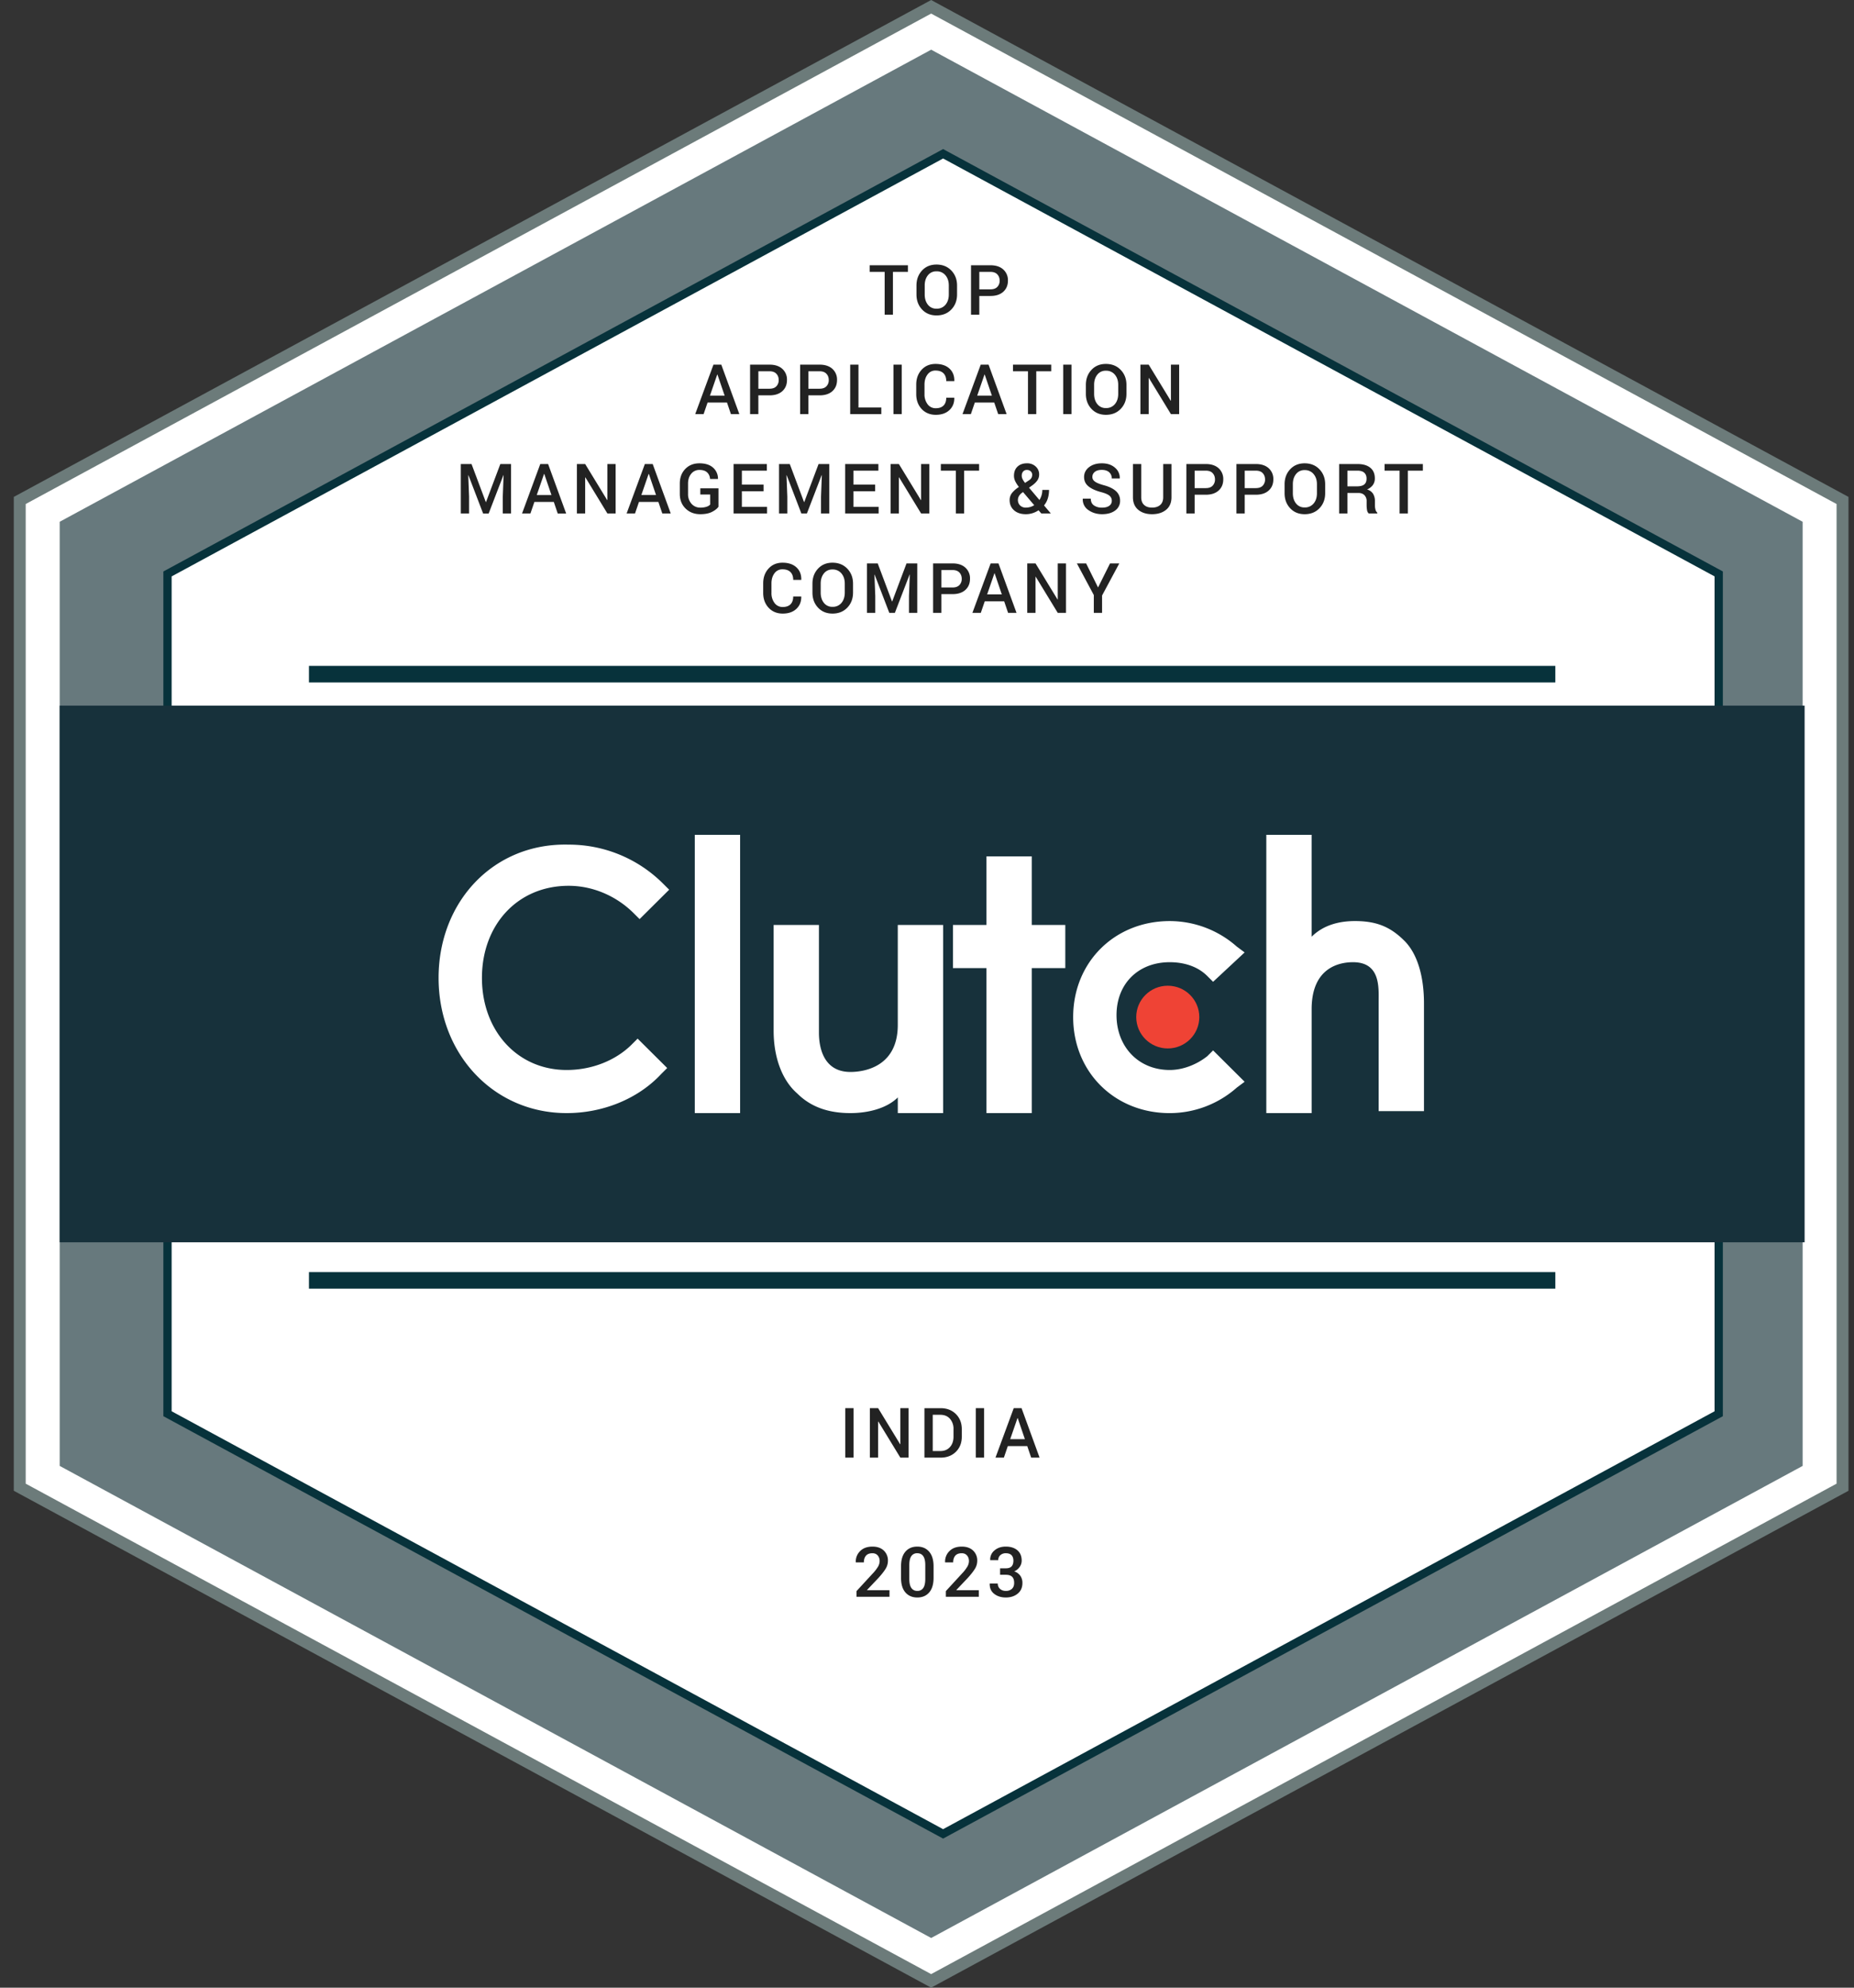
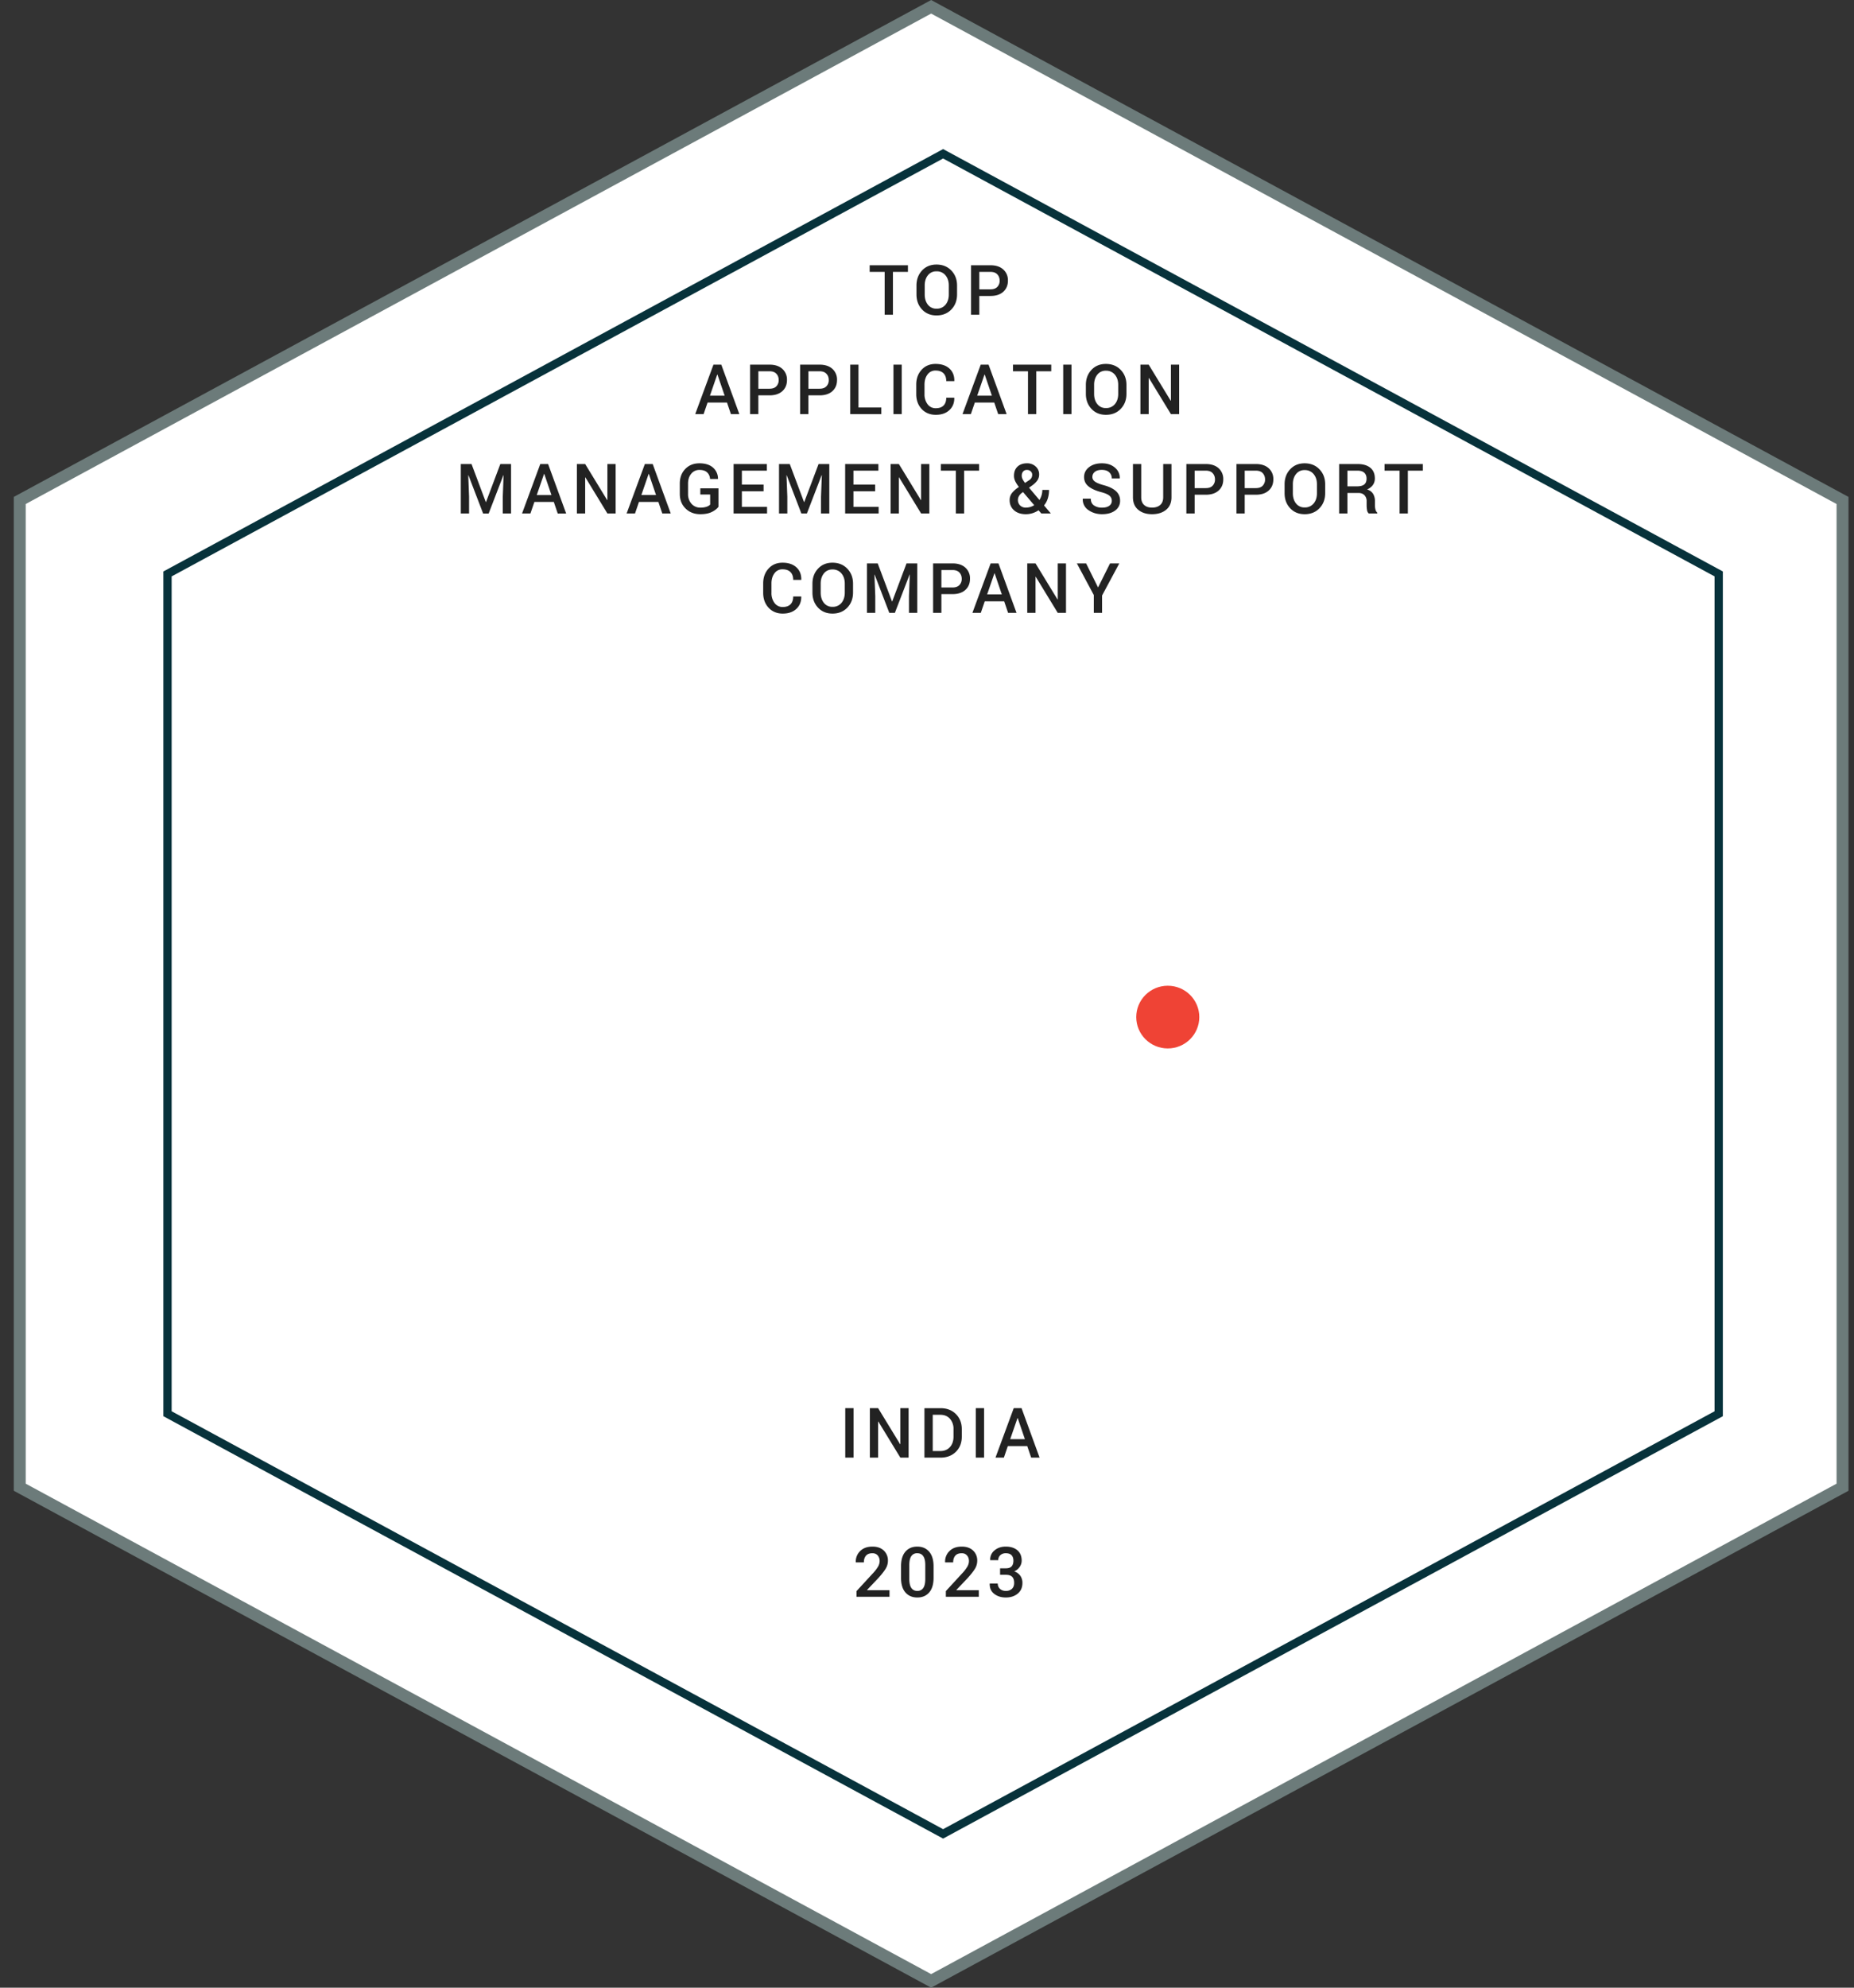
<svg xmlns="http://www.w3.org/2000/svg" width="112" height="120" viewBox="0 0 112 120">
  <rect x="0" y="0" width="112" height="120" fill="#333333" stroke="none" />
  <g fill="none" fill-rule="evenodd">
    <path d="m56.25.41 55.057 29.804v59.572L56.25 119.59 1.193 89.786V30.214L56.25.41z" stroke="#6C7B7A" stroke-width=".72" fill="#FFF" />
-     <path fill="#67797D" d="m56.252 3 52.645 28.5v57L56.252 117 3.606 88.5v-57z" />
    <path d="m56.973 9.284 46.854 25.365V85.35l-46.854 25.365L10.119 85.35V34.65L56.973 9.284z" stroke="#07323B" stroke-width=".5" fill="#FFF" />
-     <path fill="#17313B" d="M3.605 42.6h105.412V75H3.605z" />
    <g transform="translate(26.495 50.4)" fill-rule="nonzero">
-       <path fill="#FFF" d="M15.477 0h2.738v16.8h-2.738zM27.74 11.476c0 2.603-2.143 2.84-2.858 2.84-1.667 0-1.905-1.539-1.905-2.367V5.442H20.24v6.389c0 1.538.476 2.958 1.429 3.786.833.828 1.905 1.183 3.214 1.183.953 0 2.143-.237 2.858-.946v.946h2.738V5.442H27.74v6.034zM35.835 1.301h-2.738v4.141h-2.024v2.603h2.024V16.8h2.738V8.045h2.024V5.442h-2.024zM46.43 13.369c-.594.473-1.428.828-2.261.828-1.905 0-3.215-1.42-3.215-3.312 0-1.893 1.31-3.195 3.215-3.195.833 0 1.667.237 2.262.828l.357.355L48.693 7.1l-.476-.355a6.126 6.126 0 0 0-4.048-1.538c-3.334 0-5.834 2.484-5.834 5.797 0 3.312 2.5 5.797 5.834 5.797a6.126 6.126 0 0 0 4.048-1.538l.476-.355-1.905-1.893-.357.355zM58.336 6.389c-.833-.828-1.666-1.183-2.976-1.183-.952 0-1.905.236-2.62.946V0h-2.737v16.8h2.738v-6.27c0-2.603 1.786-2.84 2.5-2.84 1.667 0 1.548 1.538 1.548 2.366v6.626h2.738v-6.507c0-1.538-.357-2.958-1.19-3.786z" />
      <ellipse fill="#EF4335" cx="44.05" cy="11.003" rx="1.905" ry="1.893" />
      <path d="M11.667 12.66c-.952.946-2.38 1.537-3.929 1.537-2.976 0-5.119-2.366-5.119-5.56 0-3.195 2.143-5.56 5.239-5.56 1.428 0 2.857.59 3.928 1.655l.357.355 1.786-1.774-.357-.355A8.043 8.043 0 0 0 7.858.592C3.334.473 0 4.022 0 8.637 0 13.25 3.334 16.8 7.738 16.8c2.143 0 4.286-.828 5.715-2.366l.357-.355-1.786-1.775-.357.355z" fill="#FFF" />
    </g>
-     <path fill="#07323B" d="M18.664 40.2h75.294v1H18.664zM18.664 76.8h75.294v1H18.664z" />
    <path d="M51.562 88v-2.986h-.5V88h.5zm1.485 0v-2.176l.012-.004L54.39 88h.498v-2.986h-.498v2.174l-.012.004-1.33-2.178h-.5V88h.5zm3.77 0c.38 0 .69-.118.928-.353.238-.235.357-.54.357-.912v-.454c0-.371-.12-.676-.357-.912-.239-.237-.548-.355-.928-.355h-.972V88h.972zm-.014-.398h-.457v-2.188h.457c.248 0 .443.08.585.242a.906.906 0 0 1 .213.621v.458c0 .255-.07.464-.213.625-.142.161-.337.242-.585.242zm2.644.398v-2.986h-.5V88h.5zm1.197 0 .238-.697h1.174l.237.697h.508l-1.089-2.986h-.473L60.137 88h.507zm1.27-1.114h-.888l.441-1.275h.012l.435 1.275zm-8.18 9.514v-.398h-1.35l-.007-.012.667-.702c.204-.222.353-.412.45-.568a.915.915 0 0 0 .145-.49.817.817 0 0 0-.25-.621c-.168-.159-.396-.238-.684-.238-.316 0-.564.09-.746.272a.876.876 0 0 0-.261.67l.004.012h.484c0-.173.042-.308.128-.406.085-.099.215-.148.39-.148.134 0 .24.045.318.135.078.09.117.203.117.337 0 .106-.03.215-.09.327a2.36 2.36 0 0 1-.33.427l-.976 1.06v.343h1.991zm1.683.043c.302 0 .54-.102.716-.305.176-.204.264-.5.264-.888v-.683c0-.387-.089-.683-.266-.888-.177-.205-.416-.308-.718-.308-.304 0-.543.103-.719.308-.176.205-.263.5-.263.888v.683c0 .388.088.684.265.888.177.203.417.305.72.305zm0-.398a.414.414 0 0 1-.362-.177c-.083-.118-.124-.3-.124-.547v-.83c0-.245.04-.426.122-.544a.41.41 0 0 1 .36-.176c.157 0 .278.059.36.176.082.118.123.299.123.544v.83c0 .248-.04.43-.121.548a.407.407 0 0 1-.358.176zm3.712.355v-.398h-1.35l-.006-.012.667-.702c.203-.222.353-.412.45-.568a.915.915 0 0 0 .145-.49.817.817 0 0 0-.251-.621c-.168-.159-.396-.238-.684-.238-.316 0-.564.09-.745.272a.876.876 0 0 0-.262.67l.004.012h.484c0-.173.043-.308.128-.406.085-.099.215-.148.391-.148.133 0 .239.045.317.135.078.09.117.203.117.337 0 .106-.03.215-.09.327a2.36 2.36 0 0 1-.33.427l-.975 1.06v.343h1.99zm1.63.043c.293 0 .534-.078.723-.235.189-.156.283-.371.283-.645a.752.752 0 0 0-.12-.42.713.713 0 0 0-.376-.275.769.769 0 0 0 .334-.277.663.663 0 0 0 .117-.369c0-.272-.087-.482-.261-.63-.175-.147-.408-.221-.7-.221-.278 0-.506.078-.685.233a.696.696 0 0 0-.256.575l.004.012h.482a.39.39 0 0 1 .128-.304.478.478 0 0 1 .333-.116c.15 0 .263.04.34.118.076.078.115.19.115.333 0 .146-.036.26-.107.34-.072.08-.188.12-.35.12h-.348v.391h.348c.171 0 .298.04.38.12.081.08.122.204.122.372 0 .153-.045.272-.134.355a.515.515 0 0 1-.366.125.506.506 0 0 1-.356-.123.417.417 0 0 1-.134-.322h-.482l-.004.013c-.008.26.082.463.27.61.19.147.422.22.7.22zM53.942 19v-2.586h.906v-.4h-2.312v.4h.906V19h.5zm2.634.043c.367 0 .665-.12.895-.36.23-.24.345-.542.345-.907v-.538c0-.363-.116-.665-.346-.906-.23-.24-.53-.361-.896-.361-.358 0-.65.12-.874.36-.224.242-.336.544-.336.907v.538c0 .365.112.667.336.907.225.24.517.36.876.36zm0-.408a.632.632 0 0 1-.523-.241c-.127-.16-.191-.367-.191-.618v-.542c0-.249.064-.453.191-.613a.63.63 0 0 1 .521-.24.67.67 0 0 1 .543.24c.133.16.2.364.2.613v.542c0 .253-.066.46-.198.619a.667.667 0 0 1-.543.24zM59.16 19v-1.132h.67c.332 0 .59-.084.778-.253.187-.17.281-.394.281-.674a.864.864 0 0 0-.281-.672c-.187-.17-.446-.255-.777-.255h-1.172V19h.5zm.67-1.532h-.67v-1.054h.67c.186 0 .325.05.419.152.093.1.14.227.14.38a.524.524 0 0 1-.14.374c-.094.099-.233.148-.418.148zM42.505 25l.239-.697h1.174l.236.697h.509l-1.09-2.986H43.1L41.998 25h.506zm1.27-1.114h-.887l.44-1.275h.013l.435 1.275zM45.812 25v-1.132h.671c.331 0 .59-.084.778-.253.187-.17.28-.394.28-.674a.864.864 0 0 0-.28-.672c-.188-.17-.447-.255-.778-.255h-1.171V25h.5zm.671-1.532h-.67v-1.054h.67c.186 0 .325.05.418.152.094.1.14.227.14.38a.524.524 0 0 1-.14.374c-.093.099-.232.148-.418.148zM48.836 25v-1.132h.671c.331 0 .59-.084.778-.253.187-.17.28-.394.28-.674a.864.864 0 0 0-.28-.672c-.188-.17-.447-.255-.778-.255h-1.171V25h.5zm.671-1.532h-.67v-1.054h.67c.186 0 .325.05.418.152.094.1.14.227.14.38a.524.524 0 0 1-.14.374c-.093.099-.232.148-.418.148zM53.24 25v-.398H51.86v-2.588h-.5V25h1.878zm1.233 0v-2.986h-.5V25h.5zm2.058.043c.346 0 .62-.095.822-.284.203-.19.301-.435.296-.737l-.004-.013h-.482c0 .203-.054.36-.16.47-.108.11-.265.166-.472.166a.592.592 0 0 1-.497-.242.98.98 0 0 1-.185-.61v-.573c0-.243.06-.446.18-.607a.575.575 0 0 1 .487-.242c.213 0 .374.056.483.168.11.112.164.269.164.47h.484l.004-.013c.005-.313-.094-.562-.298-.747-.203-.185-.482-.278-.837-.278-.345 0-.626.118-.843.354-.216.236-.324.535-.324.899v.568c0 .365.11.665.328.9.22.234.504.351.854.351zM58.65 25l.239-.697h1.173L60.3 25h.509l-1.09-2.986h-.473L58.145 25h.506zm1.27-1.114h-.887l.44-1.275h.013l.434 1.275zM62.601 25v-2.586h.905v-.4h-2.312v.4h.906V25h.5zm2.127 0v-2.986h-.5V25h.5zm2.082.043c.366 0 .665-.12.894-.36.23-.24.345-.542.345-.907v-.538c0-.363-.115-.665-.346-.906-.23-.24-.529-.361-.895-.361-.358 0-.65.12-.874.36-.225.242-.337.544-.337.907v.538c0 .365.112.667.337.907.224.24.516.36.876.36zm0-.408a.632.632 0 0 1-.523-.241c-.128-.16-.192-.367-.192-.618v-.542c0-.249.064-.453.192-.613a.63.63 0 0 1 .52-.24.67.67 0 0 1 .543.24c.134.16.201.364.201.613v.542c0 .253-.066.46-.199.619a.667.667 0 0 1-.542.24zm2.582.365v-2.176l.013-.004 1.33 2.18h.498v-2.986h-.498v2.174l-.013.004-1.33-2.178h-.5V25h.5zm-41.055 6v-1.017l-.05-1.288.013-.002.885 2.307h.336l.89-2.313.011.002-.049 1.294V31h.5v-2.986h-.648l-.865 2.297h-.012l-.863-2.297h-.648V31h.5zm3.706 0 .24-.697h1.173l.236.697h.509l-1.09-2.986h-.473L31.537 31h.506zm1.27-1.114h-.887l.44-1.275h.013l.435 1.275zM35.35 31v-2.176l.013-.004 1.33 2.18h.498v-2.986h-.498v2.174l-.013.004-1.33-2.178h-.5V31h.5zm3.011 0 .239-.697h1.173l.237.697h.509l-1.09-2.986h-.473L37.854 31h.507zm1.27-1.114h-.887l.44-1.275h.013l.434 1.275zm2.677 1.157c.286 0 .52-.046.701-.138.182-.093.313-.196.393-.309v-1.114h-1.096v.374h.595v.607a.527.527 0 0 1-.212.128 1.113 1.113 0 0 1-.38.054.684.684 0 0 1-.537-.233.86.86 0 0 1-.207-.593v-.628c0-.238.064-.434.19-.588a.617.617 0 0 1 .502-.232c.202 0 .356.05.462.15.106.101.165.233.176.397h.474l.004-.012a.878.878 0 0 0-.3-.676c-.195-.173-.47-.259-.822-.259-.349 0-.633.114-.854.341-.22.228-.33.522-.33.883v.624c0 .36.117.655.35.883.233.227.53.341.891.341zm4.03-.043v-.398h-1.521v-.945h1.311v-.4h-1.311v-.843h1.507v-.4h-2.008V31h2.022zm1.224 0v-1.017l-.05-1.288.013-.002L48.41 31h.335l.89-2.313.012.002-.05 1.294V31h.501v-2.986h-.648l-.865 2.297h-.013l-.862-2.297h-.649V31h.5zm5.516 0v-.398h-1.522v-.945h1.312v-.4h-1.312v-.843h1.507v-.4h-2.007V31h2.022zm1.223 0v-2.176l.013-.004 1.33 2.18h.498v-2.986h-.498v2.174l-.013.004-1.33-2.178h-.5V31h.5zm3.942 0v-2.586h.905v-.4h-2.312v.4h.906V31h.5zm3.727.043a1.348 1.348 0 0 0 .768-.238l.167.195h.564l.004-.01-.403-.476a1.25 1.25 0 0 0 .227-.42c.05-.158.075-.33.075-.517h-.405a1.125 1.125 0 0 1-.175.609l-.628-.743.206-.147c.129-.095.228-.194.3-.299a.624.624 0 0 0 .105-.357.63.63 0 0 0-.205-.473.738.738 0 0 0-.532-.196c-.24 0-.43.067-.572.202-.142.135-.212.319-.212.553 0 .11.024.216.074.322.05.105.124.223.224.352a1.726 1.726 0 0 0-.42.366.68.68 0 0 0-.14.428c0 .252.089.456.266.613.177.157.414.236.712.236zm-.047-1.889a1.33 1.33 0 0 1-.15-.231.466.466 0 0 1-.05-.203c0-.099.027-.182.081-.249a.283.283 0 0 1 .234-.1c.095 0 .171.029.23.087a.272.272 0 0 1 .087.198.416.416 0 0 1-.04.184.42.42 0 0 1-.157.158l-.235.156zm.062 1.491a.486.486 0 0 1-.363-.131.458.458 0 0 1-.13-.336c0-.066.017-.134.05-.205a.645.645 0 0 1 .198-.222l.061-.045.676.794a.939.939 0 0 1-.492.145zm4.592.398c.325 0 .588-.073.787-.22a.7.7 0 0 0 .3-.594.749.749 0 0 0-.251-.58c-.168-.152-.413-.271-.735-.357-.246-.067-.422-.138-.528-.214-.107-.075-.16-.17-.16-.283 0-.125.05-.228.147-.307.099-.08.239-.12.421-.12.194 0 .343.048.447.143a.48.48 0 0 1 .157.373h.48l.003-.013a.788.788 0 0 0-.289-.635c-.2-.177-.464-.265-.793-.265-.316 0-.574.078-.774.234-.2.156-.3.354-.3.595 0 .233.091.422.272.567.18.144.438.26.773.347.234.063.398.134.49.213.093.08.14.182.14.306a.354.354 0 0 1-.155.302c-.103.075-.247.112-.432.112a.832.832 0 0 1-.492-.134c-.126-.09-.19-.225-.19-.407h-.481l-.004.012a.759.759 0 0 0 .343.678c.236.165.511.247.824.247zm3.017 0c.35 0 .633-.088.85-.266.217-.177.325-.43.325-.761v-2.002h-.5v2.002c0 .209-.061.366-.183.471-.122.106-.286.158-.492.158-.2 0-.358-.052-.476-.158-.118-.105-.177-.262-.177-.471v-2.002h-.5v2.002c0 .33.106.583.319.76.213.178.49.267.834.267zM72.168 31v-1.132h.671c.33 0 .59-.084.777-.253.188-.17.281-.394.281-.674a.864.864 0 0 0-.28-.672c-.188-.17-.447-.255-.778-.255h-1.171V31h.5zm.671-1.532h-.671v-1.054h.671c.185 0 .325.05.418.152.093.1.14.227.14.38a.524.524 0 0 1-.14.374c-.093.099-.233.148-.418.148zM75.193 31v-1.132h.671c.33 0 .59-.084.777-.253.188-.17.281-.394.281-.674a.864.864 0 0 0-.28-.672c-.188-.17-.447-.255-.778-.255h-1.171V31h.5zm.671-1.532h-.671v-1.054h.671c.185 0 .325.05.418.152.093.1.14.227.14.38a.524.524 0 0 1-.14.374c-.093.099-.233.148-.418.148zm2.95 1.575c.367 0 .666-.12.895-.36.23-.24.345-.542.345-.907v-.538c0-.363-.115-.665-.346-.906-.23-.24-.529-.361-.895-.361-.358 0-.65.12-.874.36-.225.242-.337.544-.337.907v.538c0 .365.112.667.337.907.224.24.516.36.876.36zm0-.408a.632.632 0 0 1-.522-.241c-.128-.16-.191-.367-.191-.618v-.542c0-.249.063-.453.191-.613a.63.63 0 0 1 .52-.24.67.67 0 0 1 .543.24c.134.16.201.364.201.613v.542c0 .253-.066.46-.199.619a.667.667 0 0 1-.542.24zm2.583.365v-1.239h.667c.154 0 .275.045.363.136a.5.5 0 0 1 .131.365v.24c0 .093.008.188.024.285a.334.334 0 0 0 .106.213h.515v-.047a.36.36 0 0 1-.111-.19 1.002 1.002 0 0 1-.033-.257v-.248a.839.839 0 0 0-.111-.446.627.627 0 0 0-.365-.262.826.826 0 0 0 .351-.268.664.664 0 0 0 .12-.398c0-.28-.09-.494-.273-.644-.183-.15-.441-.226-.776-.226h-1.108V31h.5zm.58-1.639h-.58v-.947h.608c.185 0 .323.043.413.128.091.086.136.204.136.354 0 .157-.046.274-.138.35-.092.077-.238.115-.438.115zM85.049 31v-2.586h.906v-.4h-2.312v.4h.906V31h.5zm-37.763 6.043c.346 0 .62-.095.822-.284.203-.19.301-.435.296-.737l-.004-.013h-.482c0 .203-.053.36-.16.47-.108.11-.265.166-.472.166a.592.592 0 0 1-.497-.242.98.98 0 0 1-.185-.61v-.573c0-.243.06-.446.18-.607a.575.575 0 0 1 .488-.242c.212 0 .373.056.482.168.11.112.164.269.164.47h.484l.004-.013c.005-.313-.094-.562-.298-.747-.203-.185-.482-.278-.836-.278-.346 0-.627.118-.844.354-.216.236-.324.535-.324.899v.568c0 .365.11.665.329.9.219.234.503.351.853.351zm3.006 0c.367 0 .665-.12.895-.36.23-.24.345-.542.345-.907v-.538c0-.363-.115-.665-.346-.906-.23-.24-.53-.361-.896-.361-.358 0-.65.12-.874.36-.224.242-.336.544-.336.907v.538c0 .365.112.667.336.907.225.24.517.36.876.36zm0-.408a.632.632 0 0 1-.522-.241c-.128-.16-.192-.367-.192-.618v-.542c0-.249.064-.453.192-.613a.63.63 0 0 1 .52-.24.67.67 0 0 1 .543.24c.134.16.2.364.2.613v.542c0 .253-.066.46-.198.619a.667.667 0 0 1-.543.24zm2.583.365v-1.017l-.05-1.288.013-.002.885 2.307h.336l.89-2.313.011.002-.049 1.294V37h.5v-2.986h-.648l-.865 2.297h-.012l-.863-2.297h-.648V37h.5zm3.995 0v-1.132h.67c.331 0 .59-.084.778-.253.187-.17.28-.394.28-.674a.864.864 0 0 0-.28-.672c-.187-.17-.447-.255-.777-.255h-1.172V37h.5zm.67-1.532h-.67v-1.054h.67c.186 0 .325.05.419.152.093.1.14.227.14.38a.524.524 0 0 1-.14.374c-.094.099-.233.148-.418.148zM59.25 37l.239-.697h1.173l.237.697h.509l-1.09-2.986h-.473L58.743 37h.506zm1.27-1.114h-.887l.44-1.275h.013l.434 1.275zM62.556 37v-2.176l.013-.004 1.33 2.18h.498v-2.986h-.498v2.174l-.013.004-1.33-2.178h-.5V37h.5zm4.02 0v-1.048l1.04-1.938h-.559l-.724 1.452-.72-1.452h-.559l1.023 1.911V37h.499z" fill="#222" fill-rule="nonzero" />
  </g>
</svg>